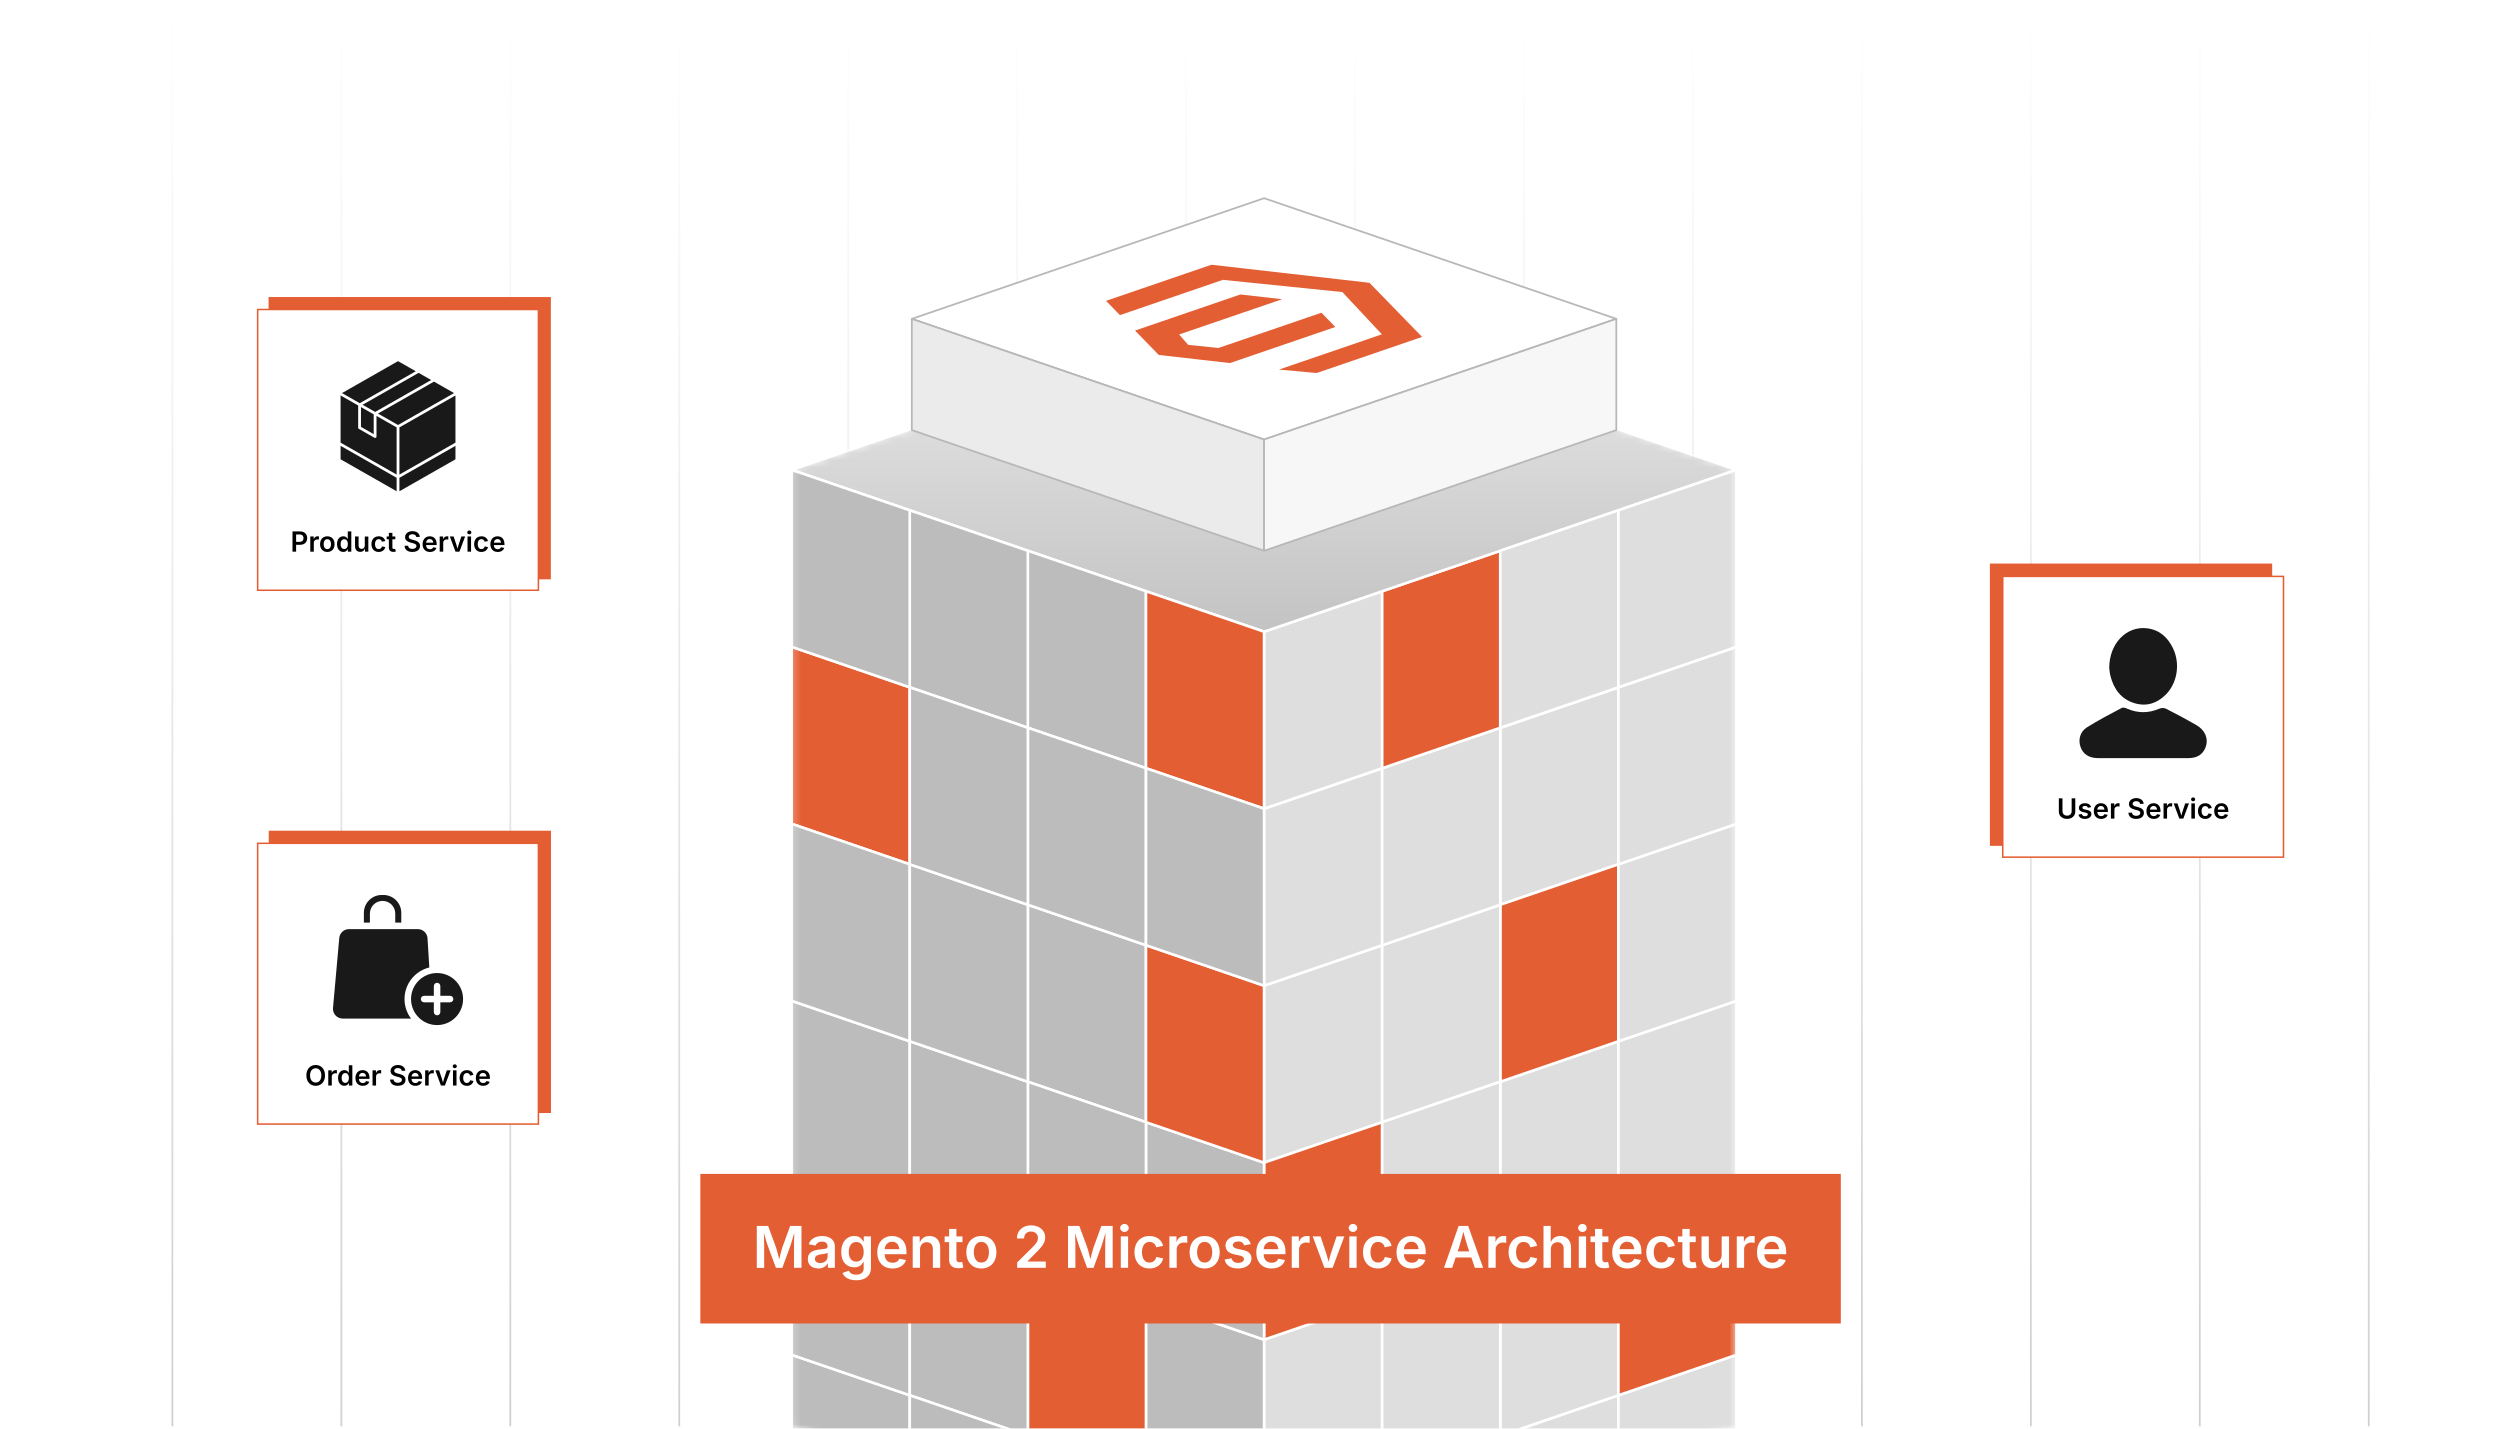
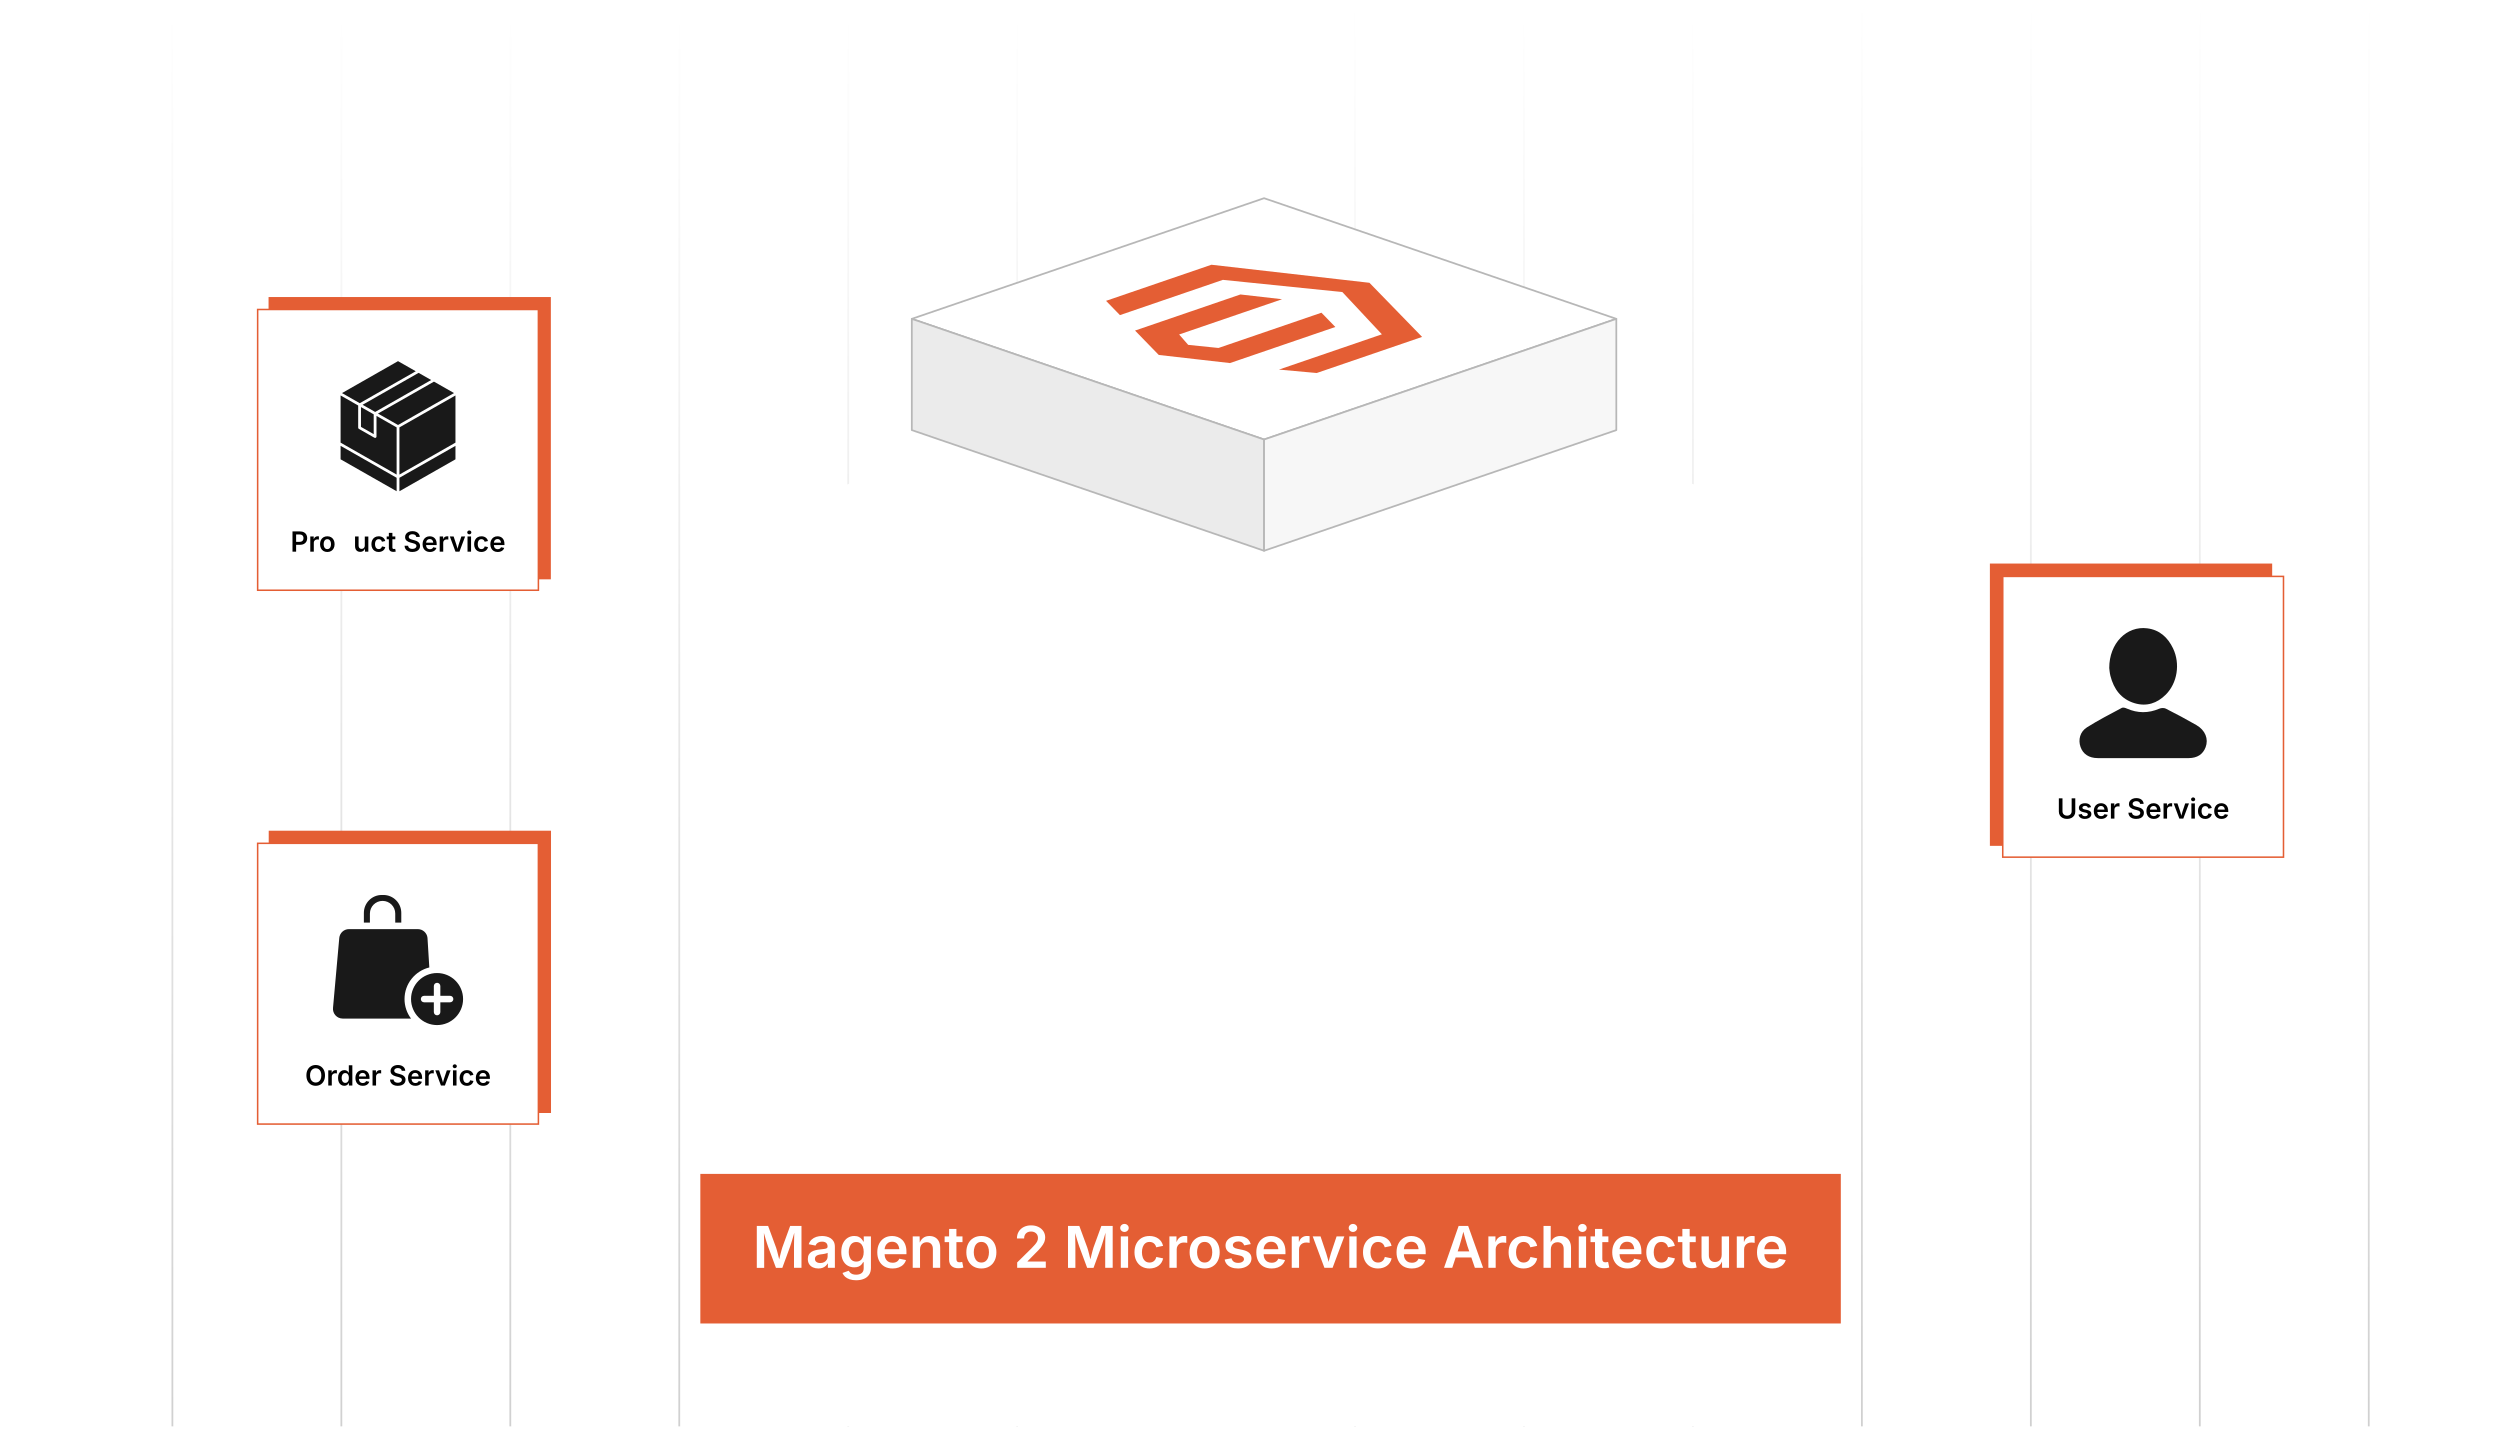
<svg xmlns="http://www.w3.org/2000/svg" xmlns:xlink="http://www.w3.org/1999/xlink" id="Layer_1" viewBox="0 0 350 200">
  <defs>
    <linearGradient id="linear-gradient" x1="331.624" y1="199.691" x2="331.624" y2="1.007" gradientUnits="userSpaceOnUse">
      <stop offset="0" stop-color="#878787" />
      <stop offset="1" stop-color="#fff" />
    </linearGradient>
    <linearGradient id="linear-gradient-2" x1="307.971" x2="307.971" xlink:href="#linear-gradient" />
    <linearGradient id="linear-gradient-3" x1="284.318" x2="284.318" xlink:href="#linear-gradient" />
    <linearGradient id="linear-gradient-4" x1="260.665" x2="260.665" xlink:href="#linear-gradient" />
    <linearGradient id="linear-gradient-5" x1="237.012" x2="237.012" xlink:href="#linear-gradient" />
    <linearGradient id="linear-gradient-6" x1="213.359" x2="213.359" xlink:href="#linear-gradient" />
    <linearGradient id="linear-gradient-7" x1="189.706" x2="189.706" xlink:href="#linear-gradient" />
    <linearGradient id="linear-gradient-8" x1="166.053" x2="166.053" xlink:href="#linear-gradient" />
    <linearGradient id="linear-gradient-9" x1="142.401" x2="142.401" xlink:href="#linear-gradient" />
    <linearGradient id="linear-gradient-10" x1="118.748" x2="118.748" xlink:href="#linear-gradient" />
    <linearGradient id="linear-gradient-11" x1="95.095" x2="95.095" xlink:href="#linear-gradient" />
    <linearGradient id="linear-gradient-12" x1="71.442" x2="71.442" xlink:href="#linear-gradient" />
    <linearGradient id="linear-gradient-13" x1="47.789" x2="47.789" xlink:href="#linear-gradient" />
    <linearGradient id="linear-gradient-14" x1="24.136" x2="24.136" xlink:href="#linear-gradient" />
    <clipPath id="clippath">
      <rect x="6.064" y="1.007" width="337.871" height="198.684" fill="none" stroke-width="0" />
    </clipPath>
    <linearGradient id="linear-gradient-15" x1="176.969" y1="222.349" x2="176.969" y2="43.121" gradientUnits="userSpaceOnUse">
      <stop offset=".151" stop-color="#000" />
      <stop offset="1" stop-color="#fff" />
    </linearGradient>
    <mask id="mask" x="110.647" y="42.937" width="132.645" height="318.255" maskUnits="userSpaceOnUse">
-       <polygon points="176.969 43.121 110.83 65.779 110.83 199.691 176.969 222.349 243.109 199.691 243.109 65.779 176.969 43.121" fill="url(#linear-gradient-15)" stroke-width="0" />
-     </mask>
+       </mask>
    <linearGradient id="linear-gradient-16" x1="176.969" y1="88.437" x2="176.969" y2="43.121" gradientUnits="userSpaceOnUse">
      <stop offset="0" stop-color="#c3c3c3" />
      <stop offset="1" stop-color="#ebebeb" />
    </linearGradient>
    <filter id="drop-shadow-1" filterUnits="userSpaceOnUse">
      <feOffset dx="0" dy="2.484" />
      <feGaussianBlur result="blur" stdDeviation="1.987" />
      <feFlood flood-color="#333" flood-opacity=".11" />
      <feComposite in2="blur" operator="in" />
      <feComposite in="SourceGraphic" />
    </filter>
  </defs>
  <g opacity=".39">
    <line x1="331.624" y1="1.007" x2="331.624" y2="199.691" fill="none" stroke="url(#linear-gradient)" stroke-miterlimit="10" stroke-width=".248" />
    <line x1="307.971" y1="1.007" x2="307.971" y2="199.691" fill="none" stroke="url(#linear-gradient-2)" stroke-miterlimit="10" stroke-width=".248" />
    <line x1="284.318" y1="1.007" x2="284.318" y2="199.691" fill="none" stroke="url(#linear-gradient-3)" stroke-miterlimit="10" stroke-width=".248" />
    <line x1="260.665" y1="1.007" x2="260.665" y2="199.691" fill="none" stroke="url(#linear-gradient-4)" stroke-miterlimit="10" stroke-width=".248" />
    <line x1="237.012" y1="1.007" x2="237.012" y2="199.691" fill="none" stroke="url(#linear-gradient-5)" stroke-miterlimit="10" stroke-width=".248" />
    <line x1="213.359" y1="1.007" x2="213.359" y2="199.691" fill="none" stroke="url(#linear-gradient-6)" stroke-miterlimit="10" stroke-width=".248" />
    <line x1="189.706" y1="1.007" x2="189.706" y2="199.691" fill="none" stroke="url(#linear-gradient-7)" stroke-miterlimit="10" stroke-width=".248" />
-     <line x1="166.053" y1="1.007" x2="166.053" y2="199.691" fill="none" stroke="url(#linear-gradient-8)" stroke-miterlimit="10" stroke-width=".248" />
    <line x1="142.401" y1="1.007" x2="142.401" y2="199.691" fill="none" stroke="url(#linear-gradient-9)" stroke-miterlimit="10" stroke-width=".248" />
    <line x1="118.748" y1="1.007" x2="118.748" y2="199.691" fill="none" stroke="url(#linear-gradient-10)" stroke-miterlimit="10" stroke-width=".248" />
    <line x1="95.095" y1="1.007" x2="95.095" y2="199.691" fill="none" stroke="url(#linear-gradient-11)" stroke-miterlimit="10" stroke-width=".248" />
    <line x1="71.442" y1="1.007" x2="71.442" y2="199.691" fill="none" stroke="url(#linear-gradient-12)" stroke-miterlimit="10" stroke-width=".248" />
    <line x1="47.789" y1="1.007" x2="47.789" y2="199.691" fill="none" stroke="url(#linear-gradient-13)" stroke-miterlimit="10" stroke-width=".248" />
    <line x1="24.136" y1="1.007" x2="24.136" y2="199.691" fill="none" stroke="url(#linear-gradient-14)" stroke-miterlimit="10" stroke-width=".248" />
  </g>
  <g clip-path="url(#clippath)">
    <path d="M177.88,47.517l-66.139,22.658v272.572l33.07,11.329,33.07,11.329,33.07-11.329,33.07-11.329V70.175l-66.139-22.658Z" fill="#fff" stroke-width="0" />
  </g>
  <g mask="url(#mask)">
    <polygon points="210.039 176.225 226.574 170.56 226.574 145.781 210.039 151.446 210.039 176.225" fill="#dedede" stroke="#fff" stroke-linecap="round" stroke-linejoin="round" stroke-width=".367" />
    <polygon points="226.574 121.002 226.574 96.223 210.039 101.887 210.039 126.666 226.574 121.002" fill="#dedede" stroke="#fff" stroke-linecap="round" stroke-linejoin="round" stroke-width=".367" />
    <polygon points="210.039 225.783 226.574 220.119 226.574 195.34 210.039 201.004 210.039 225.783" fill="#dedede" stroke="#fff" stroke-linecap="round" stroke-linejoin="round" stroke-width=".367" />
    <polygon points="210.039 151.446 226.574 145.781 226.574 121.002 210.039 126.666 210.039 151.446" fill="#e45e34" stroke="#fff" stroke-linecap="round" stroke-linejoin="round" stroke-width=".367" />
    <polygon points="193.504 157.11 193.504 132.331 176.969 137.996 176.969 162.775 193.504 157.11" fill="#dedede" stroke="#fff" stroke-linecap="round" stroke-linejoin="round" stroke-width=".367" />
    <polygon points="210.039 201.004 226.574 195.34 226.574 170.56 210.039 176.225 210.039 201.004" fill="#dedede" stroke="#fff" stroke-linecap="round" stroke-linejoin="round" stroke-width=".367" />
    <polygon points="210.039 151.446 210.039 126.666 193.504 132.331 193.504 157.11 210.039 151.446" fill="#dedede" stroke="#fff" stroke-linecap="round" stroke-linejoin="round" stroke-width=".367" />
    <polygon points="176.969 212.333 193.504 206.669 193.504 181.889 176.969 187.554 176.969 212.333" fill="#dedede" stroke="#fff" stroke-linecap="round" stroke-linejoin="round" stroke-width=".367" />
    <polygon points="176.969 113.216 176.969 137.996 193.504 132.331 193.504 107.552 176.969 113.216 176.969 113.216" fill="#dedede" stroke="#fff" stroke-linecap="round" stroke-linejoin="round" stroke-width=".367" />
    <polygon points="193.504 181.889 193.504 157.11 176.969 162.775 176.969 187.554 193.504 181.889" fill="#e45e34" stroke="#fff" stroke-linecap="round" stroke-linejoin="round" stroke-width=".367" />
    <polygon points="193.504 206.669 210.039 201.004 210.039 176.225 193.504 181.889 193.504 206.669" fill="#dedede" stroke="#fff" stroke-linecap="round" stroke-linejoin="round" stroke-width=".367" />
    <polygon points="193.504 181.889 210.039 176.225 210.039 151.446 193.504 157.11 193.504 181.889" fill="#dedede" stroke="#fff" stroke-linecap="round" stroke-linejoin="round" stroke-width=".367" />
    <polygon points="210.039 126.666 210.039 101.887 193.504 107.552 193.504 132.331 210.039 126.666" fill="#dedede" stroke="#fff" stroke-linecap="round" stroke-linejoin="round" stroke-width=".367" />
    <polygon points="226.574 220.119 243.109 214.454 243.109 189.675 226.574 195.34 226.574 220.119" fill="#dedede" stroke="#fff" stroke-linecap="round" stroke-linejoin="round" stroke-width=".367" />
    <polygon points="226.574 170.56 243.109 164.896 243.109 140.117 226.574 145.781 226.574 170.56" fill="#dedede" stroke="#fff" stroke-linecap="round" stroke-linejoin="round" stroke-width=".367" />
    <polygon points="226.574 145.781 243.109 140.117 243.109 115.337 226.574 121.002 226.574 145.781" fill="#dedede" stroke="#fff" stroke-linecap="round" stroke-linejoin="round" stroke-width=".367" />
    <polygon points="226.574 195.34 243.109 189.675 243.109 164.896 226.574 170.56 226.574 195.34" fill="#e45e34" stroke="#fff" stroke-linecap="round" stroke-linejoin="round" stroke-width=".367" />
    <polygon points="176.969 113.216 193.504 107.552 193.504 82.773 176.969 88.437 176.969 113.216" fill="#dedede" stroke="#fff" stroke-linecap="round" stroke-linejoin="round" stroke-width=".367" />
    <polygon points="193.504 82.773 193.504 107.552 210.039 101.887 210.039 77.108 193.504 82.773" fill="#e45e34" stroke="#fff" stroke-linecap="round" stroke-linejoin="round" stroke-width=".367" />
    <polygon points="210.039 77.108 210.039 101.887 226.574 96.223 226.574 71.443 226.574 96.223 243.109 90.558 243.109 65.779 210.039 77.108" fill="#dedede" stroke="#fff" stroke-linecap="round" stroke-linejoin="round" stroke-width=".367" />
    <polygon points="226.574 121.002 243.109 115.337 243.109 90.558 226.574 96.223 226.574 121.002" fill="#dedede" stroke="#fff" stroke-linecap="round" stroke-linejoin="round" stroke-width=".367" />
    <polygon points="193.504 82.773 193.504 82.772 193.504 82.773 243.109 65.779 176.969 43.121 110.83 65.779 176.969 88.437 193.504 82.773" fill="url(#linear-gradient-16)" stroke="#fff" stroke-linecap="round" stroke-linejoin="round" stroke-width=".367" />
    <polygon points="160.435 132.331 143.9 126.666 143.9 151.446 160.435 157.11 160.435 132.331" fill="#bcbcbc" stroke="#fff" stroke-linecap="round" stroke-linejoin="round" stroke-width=".367" />
    <polygon points="176.969 187.554 160.435 181.889 160.435 206.669 176.969 212.333 176.969 187.554" fill="#bcbcbc" stroke="#fff" stroke-linecap="round" stroke-linejoin="round" stroke-width=".367" />
    <polygon points="176.969 187.554 176.969 162.775 160.435 157.11 160.435 181.889 176.969 187.554" fill="#bcbcbc" stroke="#fff" stroke-linecap="round" stroke-linejoin="round" stroke-width=".367" />
    <polygon points="160.435 181.889 143.9 176.225 143.9 201.004 160.435 206.669 160.435 181.889" fill="#e45e34" stroke="#fff" stroke-linecap="round" stroke-linejoin="round" stroke-width=".367" />
    <polygon points="160.435 157.11 143.9 151.446 143.9 176.225 160.435 181.889 160.435 157.11" fill="#bcbcbc" stroke="#fff" stroke-linecap="round" stroke-linejoin="round" stroke-width=".367" />
    <polygon points="127.365 195.34 110.83 189.675 110.83 214.454 127.365 220.119 127.365 195.34" fill="#bcbcbc" stroke="#fff" stroke-linecap="round" stroke-linejoin="round" stroke-width=".367" />
-     <polygon points="127.365 145.781 110.83 140.117 110.83 164.896 127.365 170.56 127.365 145.781" fill="#bcbcbc" stroke="#fff" stroke-linecap="round" stroke-linejoin="round" stroke-width=".367" />
    <polygon points="127.365 170.56 110.83 164.896 110.83 189.675 127.365 195.34 127.365 170.56" fill="#bcbcbc" stroke="#fff" stroke-linecap="round" stroke-linejoin="round" stroke-width=".367" />
    <polygon points="127.365 96.223 110.83 90.558 110.83 115.337 127.365 121.002 127.365 96.223" fill="#e45e34" stroke="#fff" stroke-linecap="round" stroke-linejoin="round" stroke-width=".367" />
    <polygon points="127.365 121.002 110.83 115.337 110.83 140.117 127.365 145.781 127.365 121.002" fill="#bcbcbc" stroke="#fff" stroke-linecap="round" stroke-linejoin="round" stroke-width=".367" />
    <polygon points="110.83 65.779 110.83 90.558 127.365 96.223 127.365 71.443 127.365 96.223 143.9 101.887 143.9 77.108 143.9 101.887 160.435 107.552 160.435 82.773 110.83 65.779" fill="#bcbcbc" stroke="#fff" stroke-linecap="round" stroke-linejoin="round" stroke-width=".367" />
    <polygon points="160.435 82.773 160.435 107.552 176.969 113.216 176.969 113.216 176.969 88.437 160.435 82.773" fill="#e45e34" stroke="#fff" stroke-linecap="round" stroke-linejoin="round" stroke-width=".367" />
    <polygon points="143.9 151.446 127.365 145.781 127.365 170.56 143.9 176.225 143.9 151.446" fill="#bcbcbc" stroke="#fff" stroke-linecap="round" stroke-linejoin="round" stroke-width=".367" />
    <polygon points="160.435 132.331 160.435 107.552 143.9 101.887 143.9 126.666 160.435 132.331" fill="#bcbcbc" stroke="#fff" stroke-linecap="round" stroke-linejoin="round" stroke-width=".367" />
    <polygon points="143.9 126.666 127.365 121.002 127.365 145.781 143.9 151.446 143.9 126.666" fill="#bcbcbc" stroke="#fff" stroke-linecap="round" stroke-linejoin="round" stroke-width=".367" />
    <polygon points="143.9 101.887 127.365 96.223 127.365 121.002 143.9 126.666 143.9 101.887" fill="#bcbcbc" stroke="#fff" stroke-linecap="round" stroke-linejoin="round" stroke-width=".367" />
    <polygon points="160.435 157.11 176.969 162.775 176.969 137.996 160.435 132.331 160.435 157.11" fill="#e45e34" stroke="#fff" stroke-linecap="round" stroke-linejoin="round" stroke-width=".367" />
    <polygon points="176.969 137.996 176.969 113.216 160.435 107.552 160.435 132.331 176.969 137.996" fill="#bcbcbc" stroke="#fff" stroke-linecap="round" stroke-linejoin="round" stroke-width=".367" />
    <polygon points="143.9 176.225 127.365 170.56 127.365 195.34 143.9 201.004 143.9 176.225" fill="#bcbcbc" stroke="#fff" stroke-linecap="round" stroke-linejoin="round" stroke-width=".367" />
    <polygon points="143.9 201.004 127.365 195.34 127.365 220.119 143.9 225.783 143.9 201.004" fill="#bcbcbc" stroke="#fff" stroke-linecap="round" stroke-linejoin="round" stroke-width=".367" />
    <polygon points="210.039 77.108 210.039 101.887 226.574 96.223 226.574 71.443 210.039 77.108" fill="#dedede" stroke="#fff" stroke-linecap="round" stroke-linejoin="round" stroke-width=".367" />
    <polygon points="243.109 65.779 226.574 71.443 226.574 96.223 243.109 90.558 243.109 65.779" fill="#dedede" stroke="#fff" stroke-linecap="round" stroke-linejoin="round" stroke-width=".367" />
  </g>
  <polygon points="226.284 44.64 203.555 52.428 189.295 57.308 176.969 61.533 150.384 52.428 127.654 44.64 176.969 27.748 226.284 44.64" fill="#fff" stroke="#b7b7b7" stroke-linecap="round" stroke-linejoin="round" stroke-width=".248" />
  <polygon points="176.969 61.533 176.969 77.108 127.654 60.215 127.654 44.64 150.384 52.428 176.969 61.533" fill="#ebebeb" stroke="#b7b7b7" stroke-linecap="round" stroke-linejoin="round" stroke-width=".248" />
  <polygon points="226.284 44.64 226.284 60.215 189.295 72.883 176.969 77.108 176.969 61.533 189.295 57.308 203.555 52.428 226.284 44.64" fill="#f7f7f7" stroke="#b7b7b7" stroke-linecap="round" stroke-linejoin="round" stroke-width=".248" />
  <g id="LOGO">
    <polygon points="199.092 47.168 184.341 52.221 179.05 51.742 193.463 46.805 187.931 40.888 171.203 39.179 156.79 44.116 154.846 42.117 169.598 37.064 191.721 39.59 199.092 47.168" fill="#e45e34" stroke-width="0" />
    <polygon points="186.946 45.777 172.194 50.83 168.159 50.37 162.226 49.693 160.247 47.659 158.906 46.278 173.657 41.225 179.492 41.891 165.079 46.828 166.346 48.282 170.589 48.715 185.002 43.778 186.946 45.777" fill="#e45e34" stroke-width="0" />
  </g>
  <g filter="url(#drop-shadow-1)">
    <rect x="98.047" y="161.861" width="159.667" height="20.942" fill="#e45e34" stroke-width="0" />
    <path d="M105.952,175.012v-5.865h1.583l1.114,3.027c.039.112.083.258.132.435.048.177.098.368.149.573.051.204.1.404.146.6.046.196.085.368.116.518h-.212c.031-.146.07-.316.116-.51.046-.192.094-.392.146-.598s.101-.398.149-.577c.049-.179.091-.325.128-.44l1.103-3.027h1.586v5.865h-1.047v-2.96c0-.126.001-.278.004-.457.003-.179.007-.37.012-.574.005-.205.01-.412.016-.62.005-.209.008-.408.008-.597h.075c-.052.207-.109.419-.171.636-.062.217-.123.427-.183.63-.061.203-.118.391-.171.561-.054.171-.101.312-.14.422l-1.083,2.96h-.894l-1.098-2.96c-.039-.11-.086-.249-.14-.416-.054-.166-.111-.351-.173-.553-.062-.202-.123-.412-.185-.632-.062-.219-.123-.435-.183-.647h.087c.002.176.006.367.012.573s.01.412.014.619c.004.208.008.402.012.585.004.183.006.339.006.471v2.96h-1.032Z" fill="#fff" stroke-width="0" />
    <path d="M114.569,175.103c-.278,0-.529-.051-.752-.151-.223-.102-.399-.25-.527-.447-.129-.197-.193-.439-.193-.729,0-.249.046-.455.14-.618.093-.162.219-.292.378-.39.159-.097.338-.17.537-.22.2-.05.407-.086.622-.106.254-.029.462-.054.622-.075.16-.021.277-.055.352-.103.075-.047.112-.12.112-.22v-.021c0-.144-.029-.267-.086-.367-.058-.102-.144-.179-.258-.232s-.255-.081-.423-.081c-.17,0-.318.026-.443.079s-.226.12-.305.204c-.079.084-.136.175-.173.271l-.949-.192c.086-.26.22-.475.401-.644s.397-.296.647-.38.523-.126.817-.126c.208,0,.417.024.628.072.211.049.405.131.581.246.176.116.317.271.425.465.107.194.161.438.161.732v2.94h-.98v-.606h-.04c-.065.124-.155.238-.27.345s-.256.191-.425.256c-.169.064-.369.097-.6.097ZM114.833,174.343c.212,0,.396-.042.549-.126.153-.084.273-.195.358-.333.085-.138.128-.288.128-.45v-.521c-.034.026-.091.052-.171.075s-.169.045-.268.063c-.098.018-.195.034-.291.047s-.177.023-.242.031c-.152.021-.29.056-.413.103-.124.047-.22.113-.29.199-.07.085-.104.195-.104.332,0,.126.032.231.097.317.064.085.152.15.264.194.111.045.239.067.384.067Z" fill="#fff" stroke-width="0" />
    <path d="M119.868,176.752c-.352,0-.658-.045-.919-.134-.261-.09-.475-.211-.642-.364-.167-.153-.287-.327-.36-.521l.866-.312c.047.081.112.166.195.252.083.087.193.158.331.215s.313.085.525.085c.318,0,.572-.074.764-.223.192-.148.288-.38.288-.695v-.83h-.086c-.05.104-.124.213-.221.324-.097.112-.228.206-.392.282s-.374.113-.628.113c-.336,0-.641-.079-.915-.237-.274-.159-.492-.397-.654-.715-.161-.317-.242-.715-.242-1.192,0-.483.081-.892.244-1.225.163-.333.381-.587.656-.76.274-.173.581-.26.919-.26.26,0,.474.043.642.13s.302.19.402.312c.1.122.176.236.228.341h.055v-.729h1.004v4.413c0,.391-.089.715-.268.971-.179.256-.423.446-.732.57-.31.125-.663.188-1.059.188ZM119.876,174.138c.223,0,.412-.053.566-.159.155-.106.273-.261.354-.463s.122-.443.122-.724c0-.278-.04-.522-.12-.73-.08-.209-.197-.371-.352-.488-.155-.117-.345-.175-.571-.175-.231,0-.425.061-.581.183-.156.122-.273.287-.352.496s-.118.446-.118.715c0,.27.04.506.12.708s.198.359.354.471c.156.111.349.167.577.167Z" fill="#fff" stroke-width="0" />
    <path d="M124.958,175.103c-.443,0-.825-.094-1.144-.279-.319-.187-.564-.449-.736-.788-.172-.338-.258-.737-.258-1.196,0-.454.084-.852.254-1.192.169-.342.409-.608.72-.802.311-.192.676-.289,1.096-.289.268,0,.523.043.766.13s.458.221.646.401c.188.182.335.411.441.691.106.279.16.611.16.997v.323h-3.598v-.697h3.09l-.48.205c0-.246-.038-.464-.114-.651s-.189-.334-.34-.439c-.151-.104-.339-.157-.565-.157s-.417.054-.575.16c-.157.105-.277.247-.36.425-.083.177-.124.374-.124.593v.479c0,.278.047.514.142.705.094.191.227.336.397.433.17.098.369.146.594.146.15,0,.286-.021.408-.064s.228-.107.317-.193c.089-.085.156-.189.201-.312l.941.192c-.071.236-.192.443-.362.62-.17.178-.384.315-.64.414-.256.098-.548.147-.876.147Z" fill="#fff" stroke-width="0" />
    <path d="M128.804,172.434v2.578h-1.023v-4.401h.968l.016,1.087h-.083c.123-.381.304-.666.543-.856s.538-.285.897-.285c.302,0,.566.064.792.192.226.129.401.316.525.563s.187.547.187.901v2.799h-1.023v-2.642c0-.294-.076-.524-.229-.692-.152-.168-.362-.252-.63-.252-.181,0-.342.039-.484.118-.142.078-.253.193-.334.344-.082.151-.122.333-.122.546Z" fill="#fff" stroke-width="0" />
    <path d="M134.748,170.61v.804h-2.5v-.804h2.5ZM132.874,169.563h1.023v4.208c0,.16.034.277.103.353s.18.112.334.112c.047,0,.109-.006.187-.018.077-.012.14-.023.187-.034l.162.792c-.113.034-.229.058-.347.072s-.231.021-.338.021c-.423,0-.747-.104-.973-.314-.226-.21-.338-.509-.338-.897v-4.295Z" fill="#fff" stroke-width="0" />
    <path d="M137.389,175.103c-.428,0-.799-.096-1.114-.286-.315-.189-.558-.455-.73-.795-.172-.34-.258-.735-.258-1.187,0-.457.085-.856.258-1.199.172-.342.415-.607.73-.797.315-.188.686-.283,1.114-.283.43,0,.803.095,1.118.283.315.189.559.455.73.797.172.343.258.742.258,1.199,0,.451-.086.847-.258,1.187s-.416.605-.73.795c-.315.19-.688.286-1.118.286ZM137.389,174.271c.239,0,.438-.064.596-.192.159-.129.277-.302.354-.52.077-.218.116-.461.116-.729,0-.271-.039-.515-.116-.732-.078-.218-.196-.391-.354-.52s-.357-.193-.596-.193c-.239,0-.437.064-.593.193s-.273.301-.35.518c-.078.217-.116.461-.116.734,0,.268.039.511.116.729.077.218.194.391.35.52.156.128.354.192.593.192Z" fill="#fff" stroke-width="0" />
    <path d="M142.404,175.012v-.756l2.035-2.004c.192-.196.353-.371.482-.523s.229-.3.295-.442c.067-.144.1-.299.1-.467,0-.184-.042-.343-.128-.477s-.201-.236-.346-.309c-.146-.072-.312-.108-.498-.108-.197,0-.368.039-.514.118-.146.079-.258.19-.337.337-.079.146-.118.319-.118.521h-1.004c0-.37.084-.693.254-.969.169-.275.403-.488.701-.64s.641-.227,1.029-.227c.391,0,.735.073,1.031.221.297.146.528.349.693.604.166.256.248.548.248.876,0,.218-.041.43-.122.638-.081.207-.227.441-.437.702-.21.262-.506.575-.89.943l-1.02,1.039v.043h2.555v.878h-4.011Z" fill="#fff" stroke-width="0" />
    <path d="M149.521,175.012v-5.865h1.583l1.114,3.027c.039.112.083.258.132.435.048.177.098.368.149.573.051.204.1.404.146.6.046.196.085.368.116.518h-.212c.031-.146.07-.316.116-.51.046-.192.094-.392.146-.598s.101-.398.149-.577c.049-.179.091-.325.128-.44l1.103-3.027h1.586v5.865h-1.047v-2.96c0-.126.001-.278.004-.457.003-.179.007-.37.012-.574.005-.205.01-.412.016-.62.005-.209.008-.408.008-.597h.075c-.052.207-.109.419-.171.636-.062.217-.123.427-.183.63-.061.203-.118.391-.171.561-.054.171-.101.312-.14.422l-1.083,2.96h-.894l-1.098-2.96c-.039-.11-.086-.249-.14-.416-.054-.166-.111-.351-.173-.553-.062-.202-.123-.412-.185-.632-.062-.219-.123-.435-.183-.647h.087c.002.176.006.367.012.573s.01.412.014.619c.004.208.008.402.012.585.004.183.006.339.006.471v2.96h-1.032Z" fill="#fff" stroke-width="0" />
    <path d="M157.422,169.988c-.163,0-.303-.055-.419-.165s-.175-.241-.175-.394c0-.157.059-.291.175-.399.117-.109.256-.163.419-.163.165,0,.306.054.423.163.117.108.175.241.175.396,0,.155-.059.287-.175.397s-.258.165-.423.165ZM156.911,175.012v-4.401h1.023v4.401h-1.023Z" fill="#fff" stroke-width="0" />
    <path d="M160.93,175.103c-.428,0-.799-.096-1.114-.286-.315-.189-.558-.455-.73-.795-.172-.34-.258-.735-.258-1.187,0-.457.085-.856.258-1.199.172-.342.415-.607.73-.797.315-.188.686-.283,1.114-.283.244,0,.471.031.681.095.21.062.398.154.563.273.166.119.304.265.416.435.111.171.191.363.238.579l-.957.2c-.029-.112-.07-.216-.124-.309-.054-.093-.12-.173-.199-.238-.079-.065-.169-.116-.271-.151s-.215-.054-.338-.054c-.239,0-.437.064-.595.191-.157.127-.275.299-.354.516s-.118.463-.118.738c0,.271.04.515.118.732s.197.39.354.518c.158.127.356.19.595.19.126,0,.241-.019.344-.055.104-.037.195-.09.275-.157.08-.068.148-.151.203-.248.055-.098.096-.205.122-.323l.957.201c-.047.22-.127.417-.238.59-.112.174-.25.321-.417.443-.167.122-.355.216-.567.281-.211.065-.44.099-.687.099Z" fill="#fff" stroke-width="0" />
    <path d="M163.717,175.012v-4.401h.992v.736h.047c.079-.254.216-.45.413-.588.197-.139.421-.207.673-.207.058,0,.122.003.193.008s.131.012.181.02v.941c-.042-.014-.11-.025-.205-.036-.095-.01-.188-.016-.28-.016-.189,0-.359.041-.51.122s-.269.193-.354.337c-.085.143-.128.308-.128.494v2.59h-1.023Z" fill="#fff" stroke-width="0" />
    <path d="M168.649,175.103c-.428,0-.799-.096-1.114-.286-.315-.189-.558-.455-.73-.795-.172-.34-.258-.735-.258-1.187,0-.457.085-.856.258-1.199.172-.342.415-.607.73-.797.315-.188.686-.283,1.114-.283.43,0,.803.095,1.118.283.315.189.559.455.73.797.172.343.258.742.258,1.199,0,.451-.086.847-.258,1.187s-.416.605-.73.795c-.315.19-.688.286-1.118.286ZM168.649,174.271c.239,0,.438-.064.596-.192.159-.129.277-.302.354-.52.077-.218.116-.461.116-.729,0-.271-.039-.515-.116-.732-.078-.218-.196-.391-.354-.52s-.357-.193-.596-.193c-.239,0-.437.064-.593.193s-.273.301-.35.518c-.078.217-.116.461-.116.734,0,.268.039.511.116.729.077.218.194.391.35.52.156.128.354.192.593.192Z" fill="#fff" stroke-width="0" />
    <path d="M173.314,175.103c-.339,0-.638-.049-.897-.146-.26-.098-.473-.239-.64-.426-.167-.187-.275-.412-.325-.677l.957-.182c.06.219.167.38.321.486.153.106.354.16.604.16.252,0,.452-.051.601-.152.148-.101.222-.226.222-.376,0-.126-.048-.229-.146-.312s-.247-.146-.449-.191l-.752-.161c-.415-.089-.725-.236-.929-.44-.205-.205-.307-.469-.307-.792,0-.272.075-.509.225-.708s.357-.354.624-.465c.266-.11.575-.165.927-.165.333,0,.62.047.86.142s.434.227.583.396.251.368.309.597l-.913.181c-.05-.154-.141-.285-.272-.392s-.316-.159-.555-.159c-.218,0-.4.048-.545.144s-.219.219-.219.368c0,.129.049.235.146.318.097.085.257.15.48.197l.748.157c.417.09.727.232.929.43.202.196.303.45.303.76,0,.277-.081.522-.24.733-.16.212-.383.377-.667.496-.285.12-.612.18-.982.18Z" fill="#fff" stroke-width="0" />
    <path d="M178.022,175.103c-.445,0-.825-.094-1.145-.279-.318-.187-.563-.449-.735-.788-.173-.338-.258-.737-.258-1.196,0-.454.084-.852.254-1.192.169-.342.409-.608.72-.802.312-.192.676-.289,1.096-.289.268,0,.523.043.766.13.244.087.459.221.646.401.188.182.334.411.441.691.105.279.158.611.158.997v.323h-3.598v-.697h3.09l-.48.205c0-.246-.037-.464-.113-.651s-.189-.334-.34-.439c-.152-.104-.34-.157-.566-.157-.225,0-.416.054-.574.16-.157.105-.277.247-.36.425-.082.177-.123.374-.123.593v.479c0,.278.047.514.142.705.094.191.227.336.396.433.172.098.369.146.596.146.148,0,.285-.021.406-.064.123-.043.229-.107.316-.193.09-.085.156-.189.201-.312l.941.192c-.07.236-.191.443-.361.62-.172.178-.385.315-.641.414-.256.098-.549.147-.875.147Z" fill="#fff" stroke-width="0" />
    <path d="M180.844,175.012v-4.401h.992v.736h.047c.079-.254.217-.45.414-.588.196-.139.421-.207.673-.207.058,0,.122.003.193.008.07.005.131.012.181.02v.941c-.042-.014-.11-.025-.205-.036-.094-.01-.188-.016-.279-.016-.188,0-.358.041-.51.122-.15.081-.269.193-.354.337-.085.143-.128.308-.128.494v2.59h-1.023Z" fill="#fff" stroke-width="0" />
    <path d="M185.418,175.012l-1.638-4.401h1.095l.803,2.394c.095.281.176.563.244.847s.138.57.209.862h-.256c.073-.292.144-.579.21-.862.067-.283.146-.565.238-.847l.8-2.394h1.086l-1.646,4.401h-1.146Z" fill="#fff" stroke-width="0" />
    <path d="M189.414,169.988c-.162,0-.302-.055-.419-.165s-.175-.241-.175-.394c0-.157.058-.291.175-.399.117-.109.257-.163.419-.163.166,0,.307.054.424.163.116.108.175.241.175.396,0,.155-.059.287-.175.397-.117.11-.258.165-.424.165ZM188.902,175.012v-4.401h1.023v4.401h-1.023Z" fill="#fff" stroke-width="0" />
    <path d="M192.921,175.103c-.428,0-.799-.096-1.113-.286-.315-.189-.559-.455-.73-.795s-.258-.735-.258-1.187c0-.457.086-.856.258-1.199.172-.342.415-.607.73-.797.314-.188.686-.283,1.113-.283.244,0,.472.031.682.095.21.062.397.154.562.273s.304.265.415.435c.112.171.191.363.238.579l-.956.2c-.029-.112-.07-.216-.124-.309s-.12-.173-.199-.238c-.078-.065-.169-.116-.271-.151s-.215-.054-.339-.054c-.238,0-.437.064-.594.191-.158.127-.275.299-.354.516s-.118.463-.118.738c0,.271.039.515.118.732s.196.39.354.518c.157.127.355.19.594.19.126,0,.241-.019.345-.055.104-.037.195-.09.275-.157.08-.068.147-.151.203-.248.055-.098.096-.205.122-.323l.956.201c-.047.22-.126.417-.238.59-.111.174-.25.321-.417.443s-.355.216-.566.281c-.212.065-.44.099-.688.099Z" fill="#fff" stroke-width="0" />
    <path d="M197.653,175.103c-.444,0-.825-.094-1.144-.279-.319-.187-.564-.449-.736-.788-.172-.338-.258-.737-.258-1.196,0-.454.084-.852.254-1.192.169-.342.409-.608.72-.802.312-.192.677-.289,1.097-.289.268,0,.522.043.766.13s.458.221.646.401c.188.182.335.411.441.691.105.279.159.611.159.997v.323h-3.598v-.697h3.09l-.48.205c0-.246-.038-.464-.114-.651s-.189-.334-.34-.439c-.151-.104-.34-.157-.565-.157s-.417.054-.574.16c-.158.105-.278.247-.36.425-.083.177-.124.374-.124.593v.479c0,.278.047.514.142.705s.227.336.397.433c.171.098.369.146.595.146.149,0,.285-.021.407-.064s.228-.107.316-.193c.09-.085.156-.189.201-.312l.94.192c-.07.236-.191.443-.361.62-.171.178-.385.315-.641.414-.256.098-.548.147-.875.147Z" fill="#fff" stroke-width="0" />
    <path d="M202.161,175.012l2.047-5.865h1.334l2.095,5.865h-1.153l-1.044-3.047c-.102-.314-.208-.671-.318-1.068-.11-.398-.232-.85-.366-1.356h.221c-.132.512-.25.968-.356,1.368s-.207.752-.301,1.057l-1.008,3.047h-1.149ZM203.354,173.56v-.847h3.09v.847h-3.09Z" fill="#fff" stroke-width="0" />
    <path d="M208.372,175.012v-4.401h.992v.736h.047c.079-.254.217-.45.414-.588.196-.139.421-.207.673-.207.058,0,.122.003.193.008.07.005.131.012.181.02v.941c-.042-.014-.11-.025-.205-.036-.094-.01-.188-.016-.279-.016-.188,0-.358.041-.51.122-.15.081-.269.193-.354.337-.085.143-.128.308-.128.494v2.59h-1.023Z" fill="#fff" stroke-width="0" />
    <path d="M213.305,175.103c-.428,0-.799-.096-1.113-.286-.315-.189-.559-.455-.73-.795s-.258-.735-.258-1.187c0-.457.086-.856.258-1.199.172-.342.415-.607.73-.797.314-.188.686-.283,1.113-.283.244,0,.472.031.682.095.21.062.397.154.562.273s.304.265.415.435c.112.171.191.363.238.579l-.956.2c-.029-.112-.07-.216-.124-.309s-.12-.173-.199-.238c-.078-.065-.169-.116-.271-.151s-.215-.054-.339-.054c-.238,0-.437.064-.594.191-.158.127-.275.299-.354.516s-.118.463-.118.738c0,.271.039.515.118.732s.196.39.354.518c.157.127.355.19.594.19.126,0,.241-.019.345-.055.104-.037.195-.09.275-.157.08-.068.147-.151.203-.248.055-.098.096-.205.122-.323l.956.201c-.047.22-.126.417-.238.59-.111.174-.25.321-.417.443s-.355.216-.566.281c-.212.065-.44.099-.688.099Z" fill="#fff" stroke-width="0" />
    <path d="M217.115,172.434v2.578h-1.023v-5.865h1.008v2.551h-.106c.124-.381.305-.666.544-.856.238-.19.538-.285.897-.285.302,0,.565.064.793.192.227.129.402.316.527.563s.188.547.188.901v2.799h-1.028v-2.642c0-.294-.075-.524-.228-.692s-.362-.252-.63-.252c-.182,0-.343.039-.484.118-.142.078-.253.193-.335.344-.081.151-.122.333-.122.546Z" fill="#fff" stroke-width="0" />
    <path d="M221.539,169.988c-.162,0-.302-.055-.419-.165s-.175-.241-.175-.394c0-.157.058-.291.175-.399.117-.109.257-.163.419-.163.166,0,.307.054.424.163.116.108.175.241.175.396,0,.155-.059.287-.175.397-.117.11-.258.165-.424.165ZM221.027,175.012v-4.401h1.023v4.401h-1.023Z" fill="#fff" stroke-width="0" />
    <path d="M225.173,170.61v.804h-2.499v-.804h2.499ZM223.3,169.563h1.023v4.208c0,.16.033.277.102.353s.18.112.335.112c.047,0,.109-.006.188-.018.077-.012.14-.023.187-.034l.161.792c-.112.034-.229.058-.346.072-.118.015-.231.021-.339.021-.423,0-.747-.104-.973-.314s-.338-.509-.338-.897v-4.295Z" fill="#fff" stroke-width="0" />
    <path d="M227.851,175.103c-.444,0-.825-.094-1.144-.279-.319-.187-.564-.449-.736-.788-.172-.338-.258-.737-.258-1.196,0-.454.084-.852.254-1.192.169-.342.409-.608.72-.802.312-.192.677-.289,1.097-.289.268,0,.522.043.766.13s.458.221.646.401c.188.182.335.411.441.691.105.279.159.611.159.997v.323h-3.598v-.697h3.09l-.48.205c0-.246-.038-.464-.114-.651s-.189-.334-.34-.439c-.151-.104-.34-.157-.565-.157s-.417.054-.574.16c-.158.105-.278.247-.36.425-.083.177-.124.374-.124.593v.479c0,.278.047.514.142.705s.227.336.397.433c.171.098.369.146.595.146.149,0,.285-.021.407-.064s.228-.107.316-.193c.09-.085.156-.189.201-.312l.94.192c-.07.236-.191.443-.361.62-.171.178-.385.315-.641.414-.256.098-.548.147-.875.147Z" fill="#fff" stroke-width="0" />
    <path d="M232.581,175.103c-.428,0-.799-.096-1.113-.286-.315-.189-.559-.455-.73-.795s-.258-.735-.258-1.187c0-.457.086-.856.258-1.199.172-.342.415-.607.73-.797.314-.188.686-.283,1.113-.283.244,0,.472.031.682.095.21.062.397.154.562.273s.304.265.415.435c.112.171.191.363.238.579l-.956.2c-.029-.112-.07-.216-.124-.309s-.12-.173-.199-.238c-.078-.065-.169-.116-.271-.151s-.215-.054-.339-.054c-.238,0-.437.064-.594.191-.158.127-.275.299-.354.516s-.118.463-.118.738c0,.271.039.515.118.732s.196.39.354.518c.157.127.355.19.594.19.126,0,.241-.019.345-.055.104-.037.195-.09.275-.157.08-.068.147-.151.203-.248.055-.098.096-.205.122-.323l.956.201c-.047.22-.126.417-.238.59-.111.174-.25.321-.417.443s-.355.216-.566.281c-.212.065-.44.099-.688.099Z" fill="#fff" stroke-width="0" />
    <path d="M237.403,170.61v.804h-2.499v-.804h2.499ZM235.53,169.563h1.023v4.208c0,.16.033.277.102.353s.18.112.335.112c.047,0,.109-.006.188-.018.077-.012.14-.023.187-.034l.161.792c-.112.034-.229.058-.346.072-.118.015-.231.021-.339.021-.423,0-.747-.104-.973-.314s-.338-.509-.338-.897v-4.295Z" fill="#fff" stroke-width="0" />
    <path d="M239.723,175.066c-.302,0-.566-.063-.793-.192-.228-.129-.403-.317-.527-.565-.125-.247-.188-.547-.188-.899v-2.799h1.023v2.642c0,.294.077.525.23.693s.364.252.632.252c.182,0,.343-.04.484-.118.142-.079.253-.194.333-.347.079-.152.119-.333.119-.543v-2.579h1.028v4.401h-.973l-.012-1.087h.078c-.123.384-.306.67-.547.858-.241.189-.538.283-.89.283Z" fill="#fff" stroke-width="0" />
    <path d="M243.15,175.012v-4.401h.992v.736h.047c.079-.254.217-.45.414-.588.196-.139.421-.207.673-.207.058,0,.122.003.193.008.07.005.131.012.181.02v.941c-.042-.014-.11-.025-.205-.036-.094-.01-.188-.016-.279-.016-.188,0-.358.041-.51.122-.15.081-.269.193-.354.337-.085.143-.128.308-.128.494v2.59h-1.023Z" fill="#fff" stroke-width="0" />
    <path d="M248.119,175.103c-.444,0-.825-.094-1.144-.279-.319-.187-.564-.449-.736-.788-.172-.338-.258-.737-.258-1.196,0-.454.084-.852.254-1.192.169-.342.409-.608.72-.802.312-.192.677-.289,1.097-.289.268,0,.522.043.766.13s.458.221.646.401c.188.182.335.411.441.691.105.279.159.611.159.997v.323h-3.598v-.697h3.09l-.48.205c0-.246-.038-.464-.114-.651s-.189-.334-.34-.439c-.151-.104-.34-.157-.565-.157s-.417.054-.574.16c-.158.105-.278.247-.36.425-.083.177-.124.374-.124.593v.479c0,.278.047.514.142.705s.227.336.397.433c.171.098.369.146.595.146.149,0,.285-.021.407-.064s.228-.107.316-.193c.09-.085.156-.189.201-.312l.94.192c-.07.236-.191.443-.361.62-.171.178-.385.315-.641.414-.256.098-.548.147-.875.147Z" fill="#fff" stroke-width="0" />
  </g>
  <rect x="278.692" y="79.005" width="39.305" height="39.305" fill="#e45e34" stroke="#e45e34" stroke-miterlimit="10" stroke-width=".216" />
  <rect x="280.384" y="80.697" width="39.305" height="39.305" fill="#fff" stroke="#e45e34" stroke-miterlimit="10" stroke-width=".216" />
  <path d="M289.387,114.648c-.23,0-.433-.044-.604-.131-.173-.087-.307-.207-.402-.361-.095-.154-.143-.332-.143-.533v-1.852h.509v1.81c0,.118.025.223.078.315s.127.165.223.218.209.079.34.079.244-.026.34-.079.17-.125.223-.218.079-.197.079-.315v-1.81h.508v1.852c0,.201-.048.379-.144.533s-.229.274-.401.361-.373.131-.604.131Z" fill="#000" stroke-width="0" />
  <path d="M291.887,114.65c-.163,0-.309-.023-.434-.07-.126-.047-.229-.115-.31-.206-.08-.09-.133-.199-.157-.327l.463-.087c.029.104.081.184.155.234.074.052.171.077.292.077.122,0,.219-.024.29-.073s.107-.109.107-.182c0-.061-.023-.111-.07-.151s-.119-.07-.217-.092l-.363-.078c-.201-.043-.351-.114-.449-.214-.099-.099-.148-.226-.148-.382,0-.132.036-.246.108-.343s.173-.171.302-.225c.129-.053.278-.08.448-.08.161,0,.3.023.415.068.116.046.21.11.282.191.071.082.121.178.149.288l-.441.088c-.024-.075-.068-.138-.132-.189-.063-.051-.152-.077-.269-.077-.104,0-.192.023-.263.069-.07.047-.106.106-.106.179,0,.062.023.113.071.153.047.041.124.073.231.096l.361.076c.202.043.352.112.449.207.098.096.146.218.146.367,0,.135-.038.253-.116.355-.077.102-.185.182-.322.239s-.296.087-.475.087Z" fill="#000" stroke-width="0" />
  <path d="M294.162,114.65c-.214,0-.398-.045-.553-.136-.153-.09-.272-.217-.355-.38-.083-.164-.125-.356-.125-.579,0-.219.041-.411.123-.576s.198-.294.349-.387c.15-.094.326-.141.529-.141.13,0,.253.021.37.063s.222.106.312.193c.091.088.161.199.213.334.052.136.077.296.077.482v.156h-1.739v-.337h1.494l-.232.099c0-.119-.019-.224-.056-.314-.036-.091-.091-.161-.164-.212s-.164-.076-.273-.076c-.108,0-.201.025-.277.077-.076.051-.135.119-.175.205-.039.086-.06.182-.06.286v.232c0,.135.022.248.068.341s.11.162.192.209.179.07.287.07c.072,0,.139-.01.197-.031.059-.021.11-.052.153-.093s.075-.092.097-.151l.455.093c-.034.114-.093.214-.175.3-.083.086-.186.152-.31.2-.124.047-.265.071-.424.071Z" fill="#000" stroke-width="0" />
  <path d="M295.527,114.606v-2.127h.479v.355h.022c.038-.123.104-.218.2-.284.095-.067.203-.101.325-.101.028,0,.059.002.094.004.034.003.062.006.087.01v.455c-.021-.007-.053-.013-.099-.018s-.091-.008-.135-.008c-.092,0-.174.021-.247.06s-.13.094-.171.162c-.041.069-.062.149-.062.239v1.252h-.494Z" fill="#000" stroke-width="0" />
  <path d="M299.073,114.65c-.219,0-.41-.034-.571-.103-.162-.069-.288-.169-.38-.299-.091-.131-.141-.289-.148-.476h.501c.009.099.039.181.093.247.054.065.124.115.211.147.088.032.185.049.291.049.112,0,.211-.018.296-.052.086-.034.153-.082.201-.144s.072-.133.072-.214c0-.074-.021-.135-.063-.183-.043-.049-.103-.09-.179-.123-.077-.033-.167-.063-.27-.089l-.321-.083c-.237-.062-.423-.153-.555-.276-.133-.123-.199-.285-.199-.485,0-.167.045-.313.135-.439.091-.126.214-.223.369-.292.156-.069.333-.104.531-.104.201,0,.379.035.531.104.151.069.271.166.356.289s.13.264.134.421h-.492c-.013-.122-.067-.216-.163-.283-.096-.066-.221-.1-.374-.1-.106,0-.198.017-.274.049-.077.032-.136.076-.178.132-.041.056-.062.12-.062.192,0,.079.024.144.073.194s.11.091.185.121c.074.031.149.056.226.074l.265.069c.105.025.207.059.307.101.099.042.188.095.267.159.079.063.143.142.189.232.047.092.07.199.07.322,0,.166-.042.312-.127.438-.085.126-.208.225-.367.295-.16.07-.353.105-.579.105Z" fill="#000" stroke-width="0" />
  <path d="M301.53,114.65c-.214,0-.398-.045-.553-.136-.153-.09-.272-.217-.355-.38-.083-.164-.125-.356-.125-.579,0-.219.041-.411.123-.576s.198-.294.349-.387c.15-.094.326-.141.529-.141.13,0,.253.021.37.063s.222.106.312.193c.091.088.161.199.213.334.052.136.077.296.077.482v.156h-1.739v-.337h1.494l-.232.099c0-.119-.019-.224-.056-.314-.036-.091-.091-.161-.164-.212s-.164-.076-.273-.076c-.108,0-.201.025-.277.077-.076.051-.135.119-.175.205-.039.086-.06.182-.06.286v.232c0,.135.022.248.068.341s.11.162.192.209.179.07.287.07c.072,0,.139-.01.197-.031.059-.021.11-.052.153-.093s.075-.092.097-.151l.455.093c-.034.114-.093.214-.175.3-.083.086-.186.152-.31.2-.124.047-.265.071-.424.071Z" fill="#000" stroke-width="0" />
  <path d="M302.895,114.606v-2.127h.479v.355h.022c.038-.123.104-.218.2-.284.095-.067.203-.101.325-.101.028,0,.059.002.094.004.034.003.062.006.087.01v.455c-.021-.007-.053-.013-.099-.018s-.091-.008-.135-.008c-.092,0-.174.021-.247.06s-.13.094-.171.162c-.041.069-.062.149-.062.239v1.252h-.494Z" fill="#000" stroke-width="0" />
  <path d="M305.106,114.606l-.792-2.127h.529l.388,1.156c.046.136.085.272.118.409s.066.276.101.417h-.123c.035-.141.069-.28.102-.417s.07-.273.115-.409l.386-1.156h.525l-.795,2.127h-.554Z" fill="#000" stroke-width="0" />
  <path d="M307.037,112.179c-.078,0-.146-.027-.202-.08-.057-.054-.085-.117-.085-.19,0-.076.028-.141.085-.193.056-.053.124-.079.202-.079.08,0,.148.026.205.079.056.053.084.116.084.191s-.028.139-.084.192c-.057.053-.125.08-.205.08ZM306.79,114.606v-2.127h.494v2.127h-.494Z" fill="#000" stroke-width="0" />
  <path d="M308.732,114.65c-.207,0-.387-.046-.539-.138-.151-.093-.27-.221-.353-.385s-.125-.355-.125-.574c0-.221.042-.413.125-.579.083-.165.201-.294.353-.385.152-.092.332-.138.539-.138.118,0,.228.016.329.046s.192.074.272.133c.079.058.146.127.2.21.054.082.093.176.115.279l-.462.098c-.015-.055-.034-.104-.061-.149-.025-.045-.058-.084-.096-.115-.038-.032-.082-.057-.132-.073-.049-.018-.104-.026-.163-.026-.115,0-.211.031-.287.093s-.134.145-.172.249-.057.224-.057.357c0,.13.019.248.057.354s.096.188.172.25.172.093.287.093c.061,0,.116-.009.166-.027.051-.018.095-.043.134-.076.038-.032.071-.072.098-.119s.046-.1.059-.156l.463.097c-.022.106-.062.202-.115.286-.054.083-.121.154-.202.214-.08.059-.172.104-.273.136-.103.032-.213.048-.332.048Z" fill="#000" stroke-width="0" />
  <path d="M311.02,114.65c-.214,0-.398-.045-.553-.136-.153-.09-.272-.217-.355-.38-.083-.164-.125-.356-.125-.579,0-.219.041-.411.123-.576s.198-.294.349-.387c.15-.094.326-.141.529-.141.13,0,.253.021.37.063s.222.106.312.193c.091.088.161.199.213.334.052.136.077.296.077.482v.156h-1.739v-.337h1.494l-.232.099c0-.119-.019-.224-.056-.314-.036-.091-.091-.161-.164-.212s-.164-.076-.273-.076c-.108,0-.201.025-.277.077-.076.051-.135.119-.175.205-.039.086-.06.182-.06.286v.232c0,.135.022.248.068.341s.11.162.192.209.179.07.287.07c.072,0,.139-.01.197-.031.059-.021.11-.052.153-.093s.075-.092.097-.151l.455.093c-.034.114-.093.214-.175.3-.083.086-.186.152-.31.2-.124.047-.265.071-.424.071Z" fill="#000" stroke-width="0" />
  <path d="M299.971,106.139c-2.093,0-4.19.004-6.283-.004-1.229-.004-2.068-.562-2.416-1.569-.344-.994-.08-2.118.902-2.739,1.577-.994,3.242-1.85,4.891-2.73.168-.088.482.004.692.101,1.518.667,3.02.671,4.547.017.264-.113.667-.13.91-.008,1.443.734,2.873,1.489,4.274,2.298,1.262.73,1.736,1.955,1.296,3.112-.377.99-1.166,1.51-2.366,1.518-2.147.013-4.299.008-6.447.004h0Z" fill="#191919" stroke-width="0" />
  <path d="M295.294,93.519c-.004-3.464,2.441-5.927,5.331-5.553,1.732.222,2.873,1.283,3.603,2.81,1.028,2.152.6,4.849-1.015,6.468-1.225,1.225-2.697,1.707-4.37,1.204-1.892-.566-2.911-1.98-3.385-3.829-.109-.432-.134-.885-.164-1.099Z" fill="#191919" stroke-width="0" />
  <rect x="37.706" y="41.694" width="39.305" height="39.305" fill="#e45e34" stroke="#e45e34" stroke-miterlimit="10" stroke-width=".216" />
  <rect x="36.071" y="43.329" width="39.305" height="39.305" fill="#fff" stroke="#e45e34" stroke-miterlimit="10" stroke-width=".216" />
  <path d="M40.949,77.235v-2.835h1.06c.217,0,.399.041.548.122s.261.192.337.334.114.302.114.482c0,.181-.039.342-.115.483-.077.141-.19.251-.339.333-.15.081-.334.122-.552.122h-.702v-.418h.635c.128,0,.233-.022.315-.067.082-.044.142-.106.181-.185.039-.079.058-.168.058-.268s-.019-.189-.058-.267c-.039-.077-.099-.138-.182-.181s-.188-.065-.318-.065h-.474v2.409h-.508Z" fill="#000" stroke-width="0" />
  <path d="M43.44,77.235v-2.127h.479v.356h.023c.038-.123.104-.218.2-.285.095-.066.204-.1.325-.1.028,0,.059.001.093.004.034.002.063.005.087.009v.455c-.02-.006-.053-.012-.099-.017-.046-.005-.091-.007-.135-.007-.091,0-.173.02-.247.059-.073.039-.13.093-.171.163-.042.069-.062.148-.062.239v1.252h-.495Z" fill="#000" stroke-width="0" />
  <path d="M45.824,77.279c-.207,0-.386-.046-.539-.138s-.27-.22-.353-.384-.125-.355-.125-.574c0-.221.042-.414.125-.58s.201-.294.353-.385.332-.137.539-.137c.208,0,.388.045.541.137.152.091.27.22.353.385.083.166.125.359.125.58,0,.218-.042.41-.125.574-.083.164-.201.292-.353.384-.152.092-.333.138-.541.138ZM45.824,76.877c.115,0,.211-.031.288-.093.077-.062.134-.146.171-.251.037-.105.056-.223.056-.352,0-.13-.019-.249-.056-.354-.038-.105-.095-.189-.171-.251s-.173-.093-.288-.093c-.116,0-.211.031-.287.093-.075.062-.132.146-.169.25-.037.105-.056.223-.056.355,0,.129.019.247.056.352.038.105.094.189.169.251.076.062.171.093.287.093Z" fill="#000" stroke-width="0" />
-   <path d="M48.058,77.273c-.167,0-.317-.043-.45-.128-.133-.085-.237-.21-.313-.374s-.114-.362-.114-.596c0-.236.039-.435.117-.598.078-.163.184-.287.316-.37.133-.084.28-.125.442-.125.127,0,.231.021.312.063s.145.093.192.151c.048.059.083.113.107.164h.021v-1.06h.495v2.835h-.485v-.337h-.031c-.025.051-.062.105-.111.164-.049.059-.113.108-.193.149-.08.042-.182.062-.305.062ZM48.193,76.866c.108,0,.199-.029.274-.086.075-.058.132-.139.171-.243.039-.104.059-.225.059-.363,0-.139-.02-.259-.058-.361s-.096-.182-.171-.239c-.075-.057-.167-.085-.275-.085-.112,0-.205.029-.28.088s-.131.14-.169.244c-.038.103-.057.221-.057.353,0,.132.019.25.057.354.038.105.095.188.17.248s.168.09.279.09Z" fill="#000" stroke-width="0" />
  <path d="M50.434,77.262c-.146,0-.273-.031-.383-.093-.11-.062-.195-.153-.255-.273-.061-.12-.09-.265-.09-.435v-1.353h.495v1.277c0,.142.037.254.111.335s.176.122.305.122c.088,0,.166-.019.234-.057.068-.038.122-.094.161-.167.039-.073.058-.161.058-.262v-1.247h.497v2.127h-.47l-.005-.525h.038c-.06.186-.148.324-.265.415s-.26.137-.43.137Z" fill="#000" stroke-width="0" />
  <path d="M53.015,77.279c-.207,0-.386-.046-.539-.138s-.27-.22-.353-.384-.125-.355-.125-.574c0-.221.042-.414.125-.58s.201-.294.353-.385.332-.137.539-.137c.118,0,.228.015.329.045.102.031.192.075.272.132.08.058.147.128.201.21.054.083.092.176.115.279l-.462.097c-.014-.054-.034-.104-.06-.149-.026-.045-.058-.083-.096-.115s-.082-.056-.131-.073c-.05-.018-.104-.026-.164-.026-.116,0-.211.031-.288.092s-.133.145-.171.249c-.038.105-.057.224-.057.357,0,.131.019.249.057.354s.095.188.171.25.172.092.288.092c.061,0,.116-.009.167-.026.05-.018.094-.043.133-.076.039-.033.071-.073.098-.12.027-.047.046-.099.059-.156l.462.097c-.023.106-.062.202-.115.285-.054.084-.121.155-.202.214-.081.059-.172.104-.274.136s-.213.048-.332.048Z" fill="#000" stroke-width="0" />
  <path d="M55.345,75.107v.388h-1.208v-.388h1.208ZM54.44,74.602h.495v2.034c0,.078.016.134.049.17s.087.054.162.054c.023,0,.053-.003.09-.008.038-.006.068-.011.091-.016l.078.382c-.054.017-.11.028-.167.035s-.111.01-.164.01c-.204,0-.361-.05-.47-.152-.109-.102-.164-.246-.164-.434v-2.076Z" fill="#000" stroke-width="0" />
  <path d="M57.737,77.279c-.22,0-.41-.035-.572-.103-.162-.068-.289-.168-.38-.299-.091-.13-.141-.289-.148-.476h.5c.009.099.04.182.093.248s.124.115.211.147c.087.032.185.048.291.048.111,0,.21-.017.296-.051.085-.034.152-.082.201-.144s.072-.133.072-.214c0-.073-.021-.134-.064-.183s-.102-.089-.179-.123-.167-.063-.269-.088l-.322-.084c-.237-.061-.422-.153-.555-.276-.132-.123-.199-.285-.199-.485,0-.167.045-.314.135-.439.09-.125.213-.223.369-.292.156-.069.333-.104.531-.104.202,0,.378.035.531.104s.271.166.357.289c.085.123.13.263.134.421h-.493c-.013-.122-.067-.216-.163-.283-.096-.067-.22-.1-.374-.1-.106,0-.198.016-.275.049-.077.032-.136.076-.177.132-.042.056-.062.12-.062.192,0,.079.024.144.073.194.049.05.11.091.185.122s.149.055.226.074l.265.068c.105.025.207.059.306.101.099.042.188.095.268.159.079.064.142.142.189.233.047.091.071.198.071.321,0,.166-.043.312-.128.438-.085.126-.207.225-.367.295-.16.071-.353.106-.578.106Z" fill="#000" stroke-width="0" />
  <path d="M60.194,77.279c-.214,0-.399-.045-.553-.135-.154-.09-.273-.217-.356-.38-.083-.164-.125-.356-.125-.579,0-.22.041-.412.123-.577.082-.165.198-.294.348-.387s.327-.14.53-.14c.129,0,.252.021.37.062.117.042.221.106.312.194.09.087.162.199.213.334.051.135.077.296.077.482v.156h-1.739v-.337h1.494l-.232.099c0-.119-.019-.224-.055-.315-.037-.091-.092-.162-.165-.212-.073-.051-.164-.076-.273-.076-.109,0-.202.025-.278.077-.076.052-.134.12-.174.206-.04.086-.06.181-.06.287v.232c0,.135.023.248.069.341.045.092.109.162.192.209.083.047.178.071.288.071.072,0,.138-.011.197-.032s.11-.052.153-.093c.043-.041.075-.091.097-.151l.455.093c-.034.114-.093.214-.175.299-.083.086-.186.152-.309.2-.124.048-.265.072-.423.072Z" fill="#000" stroke-width="0" />
  <path d="M61.558,77.235v-2.127h.479v.356h.023c.038-.123.104-.218.2-.285.095-.066.204-.1.325-.1.028,0,.059.001.093.004.034.002.063.005.087.009v.455c-.02-.006-.053-.012-.099-.017-.046-.005-.091-.007-.135-.007-.091,0-.173.02-.247.059-.073.039-.13.093-.171.163-.042.069-.062.148-.062.239v1.252h-.495Z" fill="#000" stroke-width="0" />
  <path d="M63.769,77.235l-.792-2.127h.529l.388,1.157c.046.136.085.272.118.409.033.137.066.276.101.417h-.124c.036-.141.069-.28.102-.417.032-.137.07-.273.115-.409l.386-1.157h.525l-.795,2.127h-.554Z" fill="#000" stroke-width="0" />
  <path d="M65.7,74.807c-.079,0-.146-.027-.203-.08-.056-.053-.084-.117-.084-.19,0-.076.028-.141.084-.193.057-.053.124-.079.203-.079.08,0,.148.026.205.079.057.052.085.116.085.191,0,.075-.028.139-.085.192-.056.053-.125.08-.205.08ZM65.453,77.235v-2.127h.495v2.127h-.495Z" fill="#000" stroke-width="0" />
  <path d="M67.396,77.279c-.207,0-.386-.046-.539-.138s-.27-.22-.353-.384-.125-.355-.125-.574c0-.221.042-.414.125-.58s.201-.294.353-.385.332-.137.539-.137c.118,0,.228.015.329.045.102.031.192.075.272.132.08.058.147.128.201.21.054.083.092.176.115.279l-.462.097c-.014-.054-.034-.104-.06-.149-.026-.045-.058-.083-.096-.115s-.082-.056-.131-.073c-.05-.018-.104-.026-.164-.026-.116,0-.211.031-.288.092s-.133.145-.171.249c-.038.105-.057.224-.057.357,0,.131.019.249.057.354s.095.188.171.25.172.092.288.092c.061,0,.116-.009.167-.026.05-.018.094-.043.133-.076.039-.033.071-.073.098-.12.027-.047.046-.099.059-.156l.462.097c-.023.106-.062.202-.115.285-.054.084-.121.155-.202.214-.081.059-.172.104-.274.136s-.213.048-.332.048Z" fill="#000" stroke-width="0" />
  <path d="M69.683,77.279c-.214,0-.399-.045-.553-.135-.154-.09-.273-.217-.356-.38-.083-.164-.125-.356-.125-.579,0-.22.041-.412.123-.577.082-.165.198-.294.348-.387s.327-.14.53-.14c.129,0,.252.021.37.062.117.042.221.106.312.194.09.087.162.199.213.334.051.135.077.296.077.482v.156h-1.739v-.337h1.494l-.232.099c0-.119-.019-.224-.055-.315-.037-.091-.092-.162-.165-.212-.073-.051-.164-.076-.273-.076-.109,0-.202.025-.278.077-.076.052-.134.12-.174.206-.04.086-.06.181-.06.287v.232c0,.135.023.248.069.341.045.092.109.162.192.209.083.047.178.071.288.071.072,0,.138-.011.197-.032s.11-.052.153-.093c.043-.041.075-.091.097-.151l.455.093c-.034.114-.093.214-.175.299-.083.086-.186.152-.309.2-.124.048-.265.072-.423.072Z" fill="#000" stroke-width="0" />
  <path d="M52.52,57.673l7.842-4.47-1.76-1.003-7.842,4.47,1.76,1.003ZM60.756,53.428l2.81,1.601-7.842,4.47-2.81-1.601,7.842-4.47ZM55.919,66.89v1.886l7.845-4.471v-1.886l-7.845,4.471ZM55.919,59.836l7.845-4.471v6.604l-7.845,4.471v-6.604ZM55.528,68.775v-1.886l-7.845-4.471v1.886l2.741,1.562c.009.004.018.009.027.015l2.146,1.223c.009.004.018.009.027.015l2.905,1.655ZM50.536,59.764v-2.773l1.782,1.016v2.773l-1.782-1.016ZM52.404,61.277c.032.022.069.033.11.033.108,0,.195-.087.195-.195v-2.885l2.818,1.606v6.604l-7.844-4.47v-6.604l2.462,1.403v3.108c0,.078.046.145.112.177l2.147,1.223ZM55.723,50.56l2.484,1.416-7.842,4.47-2.484-1.416,7.842-4.47Z" fill="#191919" fill-rule="evenodd" stroke-width="0" />
  <rect x="37.729" y="116.407" width="39.305" height="39.305" fill="#e45e34" stroke="#e45e34" stroke-miterlimit="10" stroke-width=".216" />
  <rect x="36.071" y="118.065" width="39.305" height="39.305" fill="#fff" stroke="#e45e34" stroke-miterlimit="10" stroke-width=".216" />
  <path d="M44.199,152.011c-.249,0-.471-.058-.668-.173-.197-.116-.352-.282-.465-.499-.113-.217-.17-.478-.17-.782,0-.306.057-.567.17-.784.114-.218.269-.385.465-.5s.419-.173.668-.173c.247,0,.469.058.665.173.196.115.351.282.464.5.113.217.17.479.17.784,0,.305-.057.565-.17.783-.114.218-.269.384-.464.499-.196.114-.418.172-.665.172ZM44.199,151.556c.153,0,.29-.038.408-.115.119-.076.211-.189.279-.338.067-.149.101-.331.101-.546,0-.217-.034-.399-.101-.549-.067-.148-.16-.262-.279-.339-.119-.076-.255-.115-.408-.115-.155,0-.292.039-.411.116-.119.078-.213.191-.281.34-.068.149-.102.332-.102.547s.034.396.102.545.162.261.281.338c.119.078.256.116.411.116Z" fill="#000" stroke-width="0" />
  <path d="M45.958,151.973v-2.127h.479v.355h.023c.038-.123.104-.218.2-.284.095-.067.204-.101.325-.101.028,0,.059.002.093.004.034.003.063.006.087.01v.455c-.02-.007-.053-.013-.099-.018-.046-.005-.091-.008-.135-.008-.091,0-.173.021-.247.06-.073.039-.13.094-.171.162-.042.069-.062.149-.062.239v1.252h-.495Z" fill="#000" stroke-width="0" />
  <path d="M48.203,152.011c-.167,0-.317-.043-.45-.129-.133-.085-.237-.21-.313-.373-.076-.164-.114-.362-.114-.596,0-.236.039-.436.117-.599.078-.163.184-.286.316-.37.133-.084.28-.126.442-.126.127,0,.231.021.312.064.081.042.145.093.192.151.048.058.083.112.107.163h.021v-1.06h.495v2.835h-.485v-.337h-.031c-.025.051-.062.105-.111.164-.049.058-.113.107-.193.149-.08.041-.182.062-.305.062ZM48.338,151.604c.108,0,.199-.029.274-.087s.132-.139.171-.242c.039-.104.059-.226.059-.363,0-.139-.02-.259-.058-.36-.039-.103-.096-.183-.171-.239-.075-.057-.167-.086-.275-.086-.112,0-.205.03-.28.089s-.131.14-.169.243-.057.222-.057.354.019.25.057.354.095.188.17.247c.076.061.168.091.279.091Z" fill="#000" stroke-width="0" />
  <path d="M50.791,152.017c-.214,0-.399-.045-.553-.136-.154-.09-.273-.217-.356-.38-.083-.164-.125-.356-.125-.579,0-.219.041-.411.123-.576.082-.165.198-.294.348-.387.15-.094.327-.141.53-.141.129,0,.252.021.37.063.117.042.221.106.312.193.09.088.162.199.213.334.051.136.077.296.077.482v.156h-1.739v-.337h1.494l-.232.099c0-.119-.019-.224-.055-.314-.037-.091-.092-.161-.165-.212-.073-.051-.164-.076-.273-.076-.109,0-.202.025-.278.077-.076.051-.134.119-.174.205s-.06.182-.06.286v.232c0,.135.023.248.069.341.045.093.109.162.192.209s.178.07.288.07c.072,0,.138-.01.197-.031.059-.021.11-.052.153-.093.043-.041.075-.092.097-.151l.455.093c-.034.114-.093.214-.175.3s-.186.152-.309.2c-.124.047-.265.071-.423.071Z" fill="#000" stroke-width="0" />
  <path d="M52.155,151.973v-2.127h.479v.355h.023c.038-.123.104-.218.2-.284.095-.067.204-.101.325-.101.028,0,.059.002.093.004.034.003.063.006.087.01v.455c-.02-.007-.053-.013-.099-.018-.046-.005-.091-.008-.135-.008-.091,0-.173.021-.247.06-.073.039-.13.094-.171.162-.042.069-.062.149-.062.239v1.252h-.495Z" fill="#000" stroke-width="0" />
  <path d="M55.702,152.017c-.22,0-.41-.034-.572-.103-.162-.069-.289-.169-.38-.299-.091-.131-.141-.289-.148-.476h.5c.009.099.04.181.093.247.053.065.124.115.211.147.087.032.185.049.291.049.111,0,.21-.018.296-.052.085-.034.152-.082.201-.144s.072-.133.072-.214c0-.074-.021-.135-.064-.183-.042-.049-.102-.09-.179-.123s-.167-.063-.269-.089l-.322-.083c-.237-.062-.422-.153-.555-.276-.132-.123-.199-.285-.199-.485,0-.167.045-.313.135-.439.09-.126.213-.223.369-.292.156-.069.333-.104.531-.104.202,0,.378.035.531.104s.271.166.357.289c.085.123.13.264.134.421h-.493c-.013-.122-.067-.216-.163-.283-.096-.066-.22-.1-.374-.1-.106,0-.198.017-.275.049s-.136.076-.177.132c-.042.056-.062.12-.062.192,0,.079.024.144.073.194s.11.091.185.121c.074.031.149.056.226.074l.265.069c.105.025.207.059.306.101s.188.095.268.159c.079.063.142.142.189.232.047.092.071.199.071.322,0,.166-.043.312-.128.438-.085.126-.207.225-.367.295-.16.07-.353.105-.578.105Z" fill="#000" stroke-width="0" />
  <path d="M58.158,152.017c-.214,0-.399-.045-.553-.136-.154-.09-.273-.217-.356-.38-.083-.164-.125-.356-.125-.579,0-.219.041-.411.123-.576.082-.165.198-.294.348-.387.15-.094.327-.141.53-.141.129,0,.252.021.37.063.117.042.221.106.312.193.09.088.162.199.213.334.051.136.077.296.077.482v.156h-1.739v-.337h1.494l-.232.099c0-.119-.019-.224-.055-.314-.037-.091-.092-.161-.165-.212-.073-.051-.164-.076-.273-.076-.109,0-.202.025-.278.077-.076.051-.134.119-.174.205s-.06.182-.06.286v.232c0,.135.023.248.069.341.045.093.109.162.192.209s.178.07.288.07c.072,0,.138-.01.197-.031.059-.021.11-.052.153-.093.043-.041.075-.092.097-.151l.455.093c-.034.114-.093.214-.175.3s-.186.152-.309.2c-.124.047-.265.071-.423.071Z" fill="#000" stroke-width="0" />
  <path d="M59.522,151.973v-2.127h.479v.355h.023c.038-.123.104-.218.2-.284.095-.067.204-.101.325-.101.028,0,.059.002.093.004.034.003.063.006.087.01v.455c-.02-.007-.053-.013-.099-.018-.046-.005-.091-.008-.135-.008-.091,0-.173.021-.247.06-.073.039-.13.094-.171.162-.042.069-.062.149-.062.239v1.252h-.495Z" fill="#000" stroke-width="0" />
  <path d="M61.733,151.973l-.792-2.127h.529l.388,1.156c.046.136.085.272.118.409.033.137.066.276.101.417h-.124c.036-.141.069-.28.102-.417.032-.137.07-.273.115-.409l.386-1.156h.525l-.795,2.127h-.554Z" fill="#000" stroke-width="0" />
  <path d="M63.665,149.545c-.079,0-.146-.027-.203-.08-.056-.054-.084-.117-.084-.19,0-.076.028-.141.084-.193.057-.053.124-.079.203-.079.08,0,.148.026.205.079.057.053.085.116.085.191s-.028.139-.085.192c-.056.053-.125.08-.205.08ZM63.417,151.973v-2.127h.495v2.127h-.495Z" fill="#000" stroke-width="0" />
  <path d="M65.36,152.017c-.207,0-.386-.046-.539-.138-.152-.093-.27-.221-.353-.385s-.125-.355-.125-.574c0-.221.042-.413.125-.579.083-.165.201-.294.353-.385.152-.092.332-.138.539-.138.118,0,.228.016.329.046s.192.074.272.133c.08.058.147.127.201.21.054.082.092.176.115.279l-.462.098c-.014-.055-.034-.104-.06-.149-.026-.045-.058-.084-.096-.115-.038-.032-.082-.057-.131-.073-.05-.018-.104-.026-.164-.026-.116,0-.211.031-.288.093s-.133.145-.171.249-.057.224-.057.357c0,.13.019.248.057.354s.095.188.171.25.172.093.288.093c.061,0,.116-.009.167-.027.05-.018.094-.043.133-.076.039-.032.071-.072.098-.119s.046-.1.059-.156l.462.097c-.023.106-.062.202-.115.286-.054.083-.121.154-.202.214-.081.059-.172.104-.274.136-.102.032-.213.048-.332.048Z" fill="#000" stroke-width="0" />
  <path d="M67.647,152.017c-.214,0-.399-.045-.553-.136-.154-.09-.273-.217-.356-.38-.083-.164-.125-.356-.125-.579,0-.219.041-.411.123-.576.082-.165.198-.294.348-.387.15-.094.327-.141.53-.141.129,0,.252.021.37.063.117.042.221.106.312.193.09.088.162.199.213.334.051.136.077.296.077.482v.156h-1.739v-.337h1.494l-.232.099c0-.119-.019-.224-.055-.314-.037-.091-.092-.161-.165-.212-.073-.051-.164-.076-.273-.076-.109,0-.202.025-.278.077-.076.051-.134.119-.174.205s-.06.182-.06.286v.232c0,.135.023.248.069.341.045.093.109.162.192.209s.178.07.288.07c.072,0,.138-.01.197-.031.059-.021.11-.052.153-.093.043-.041.075-.092.097-.151l.455.093c-.034.114-.093.214-.175.3s-.186.152-.309.2c-.124.047-.265.071-.423.071Z" fill="#000" stroke-width="0" />
  <path d="M53.447,125.296c-1.383,0-2.505,1.122-2.505,2.505v1.366h.846v-1.27c0-.979.793-1.773,1.773-1.773s1.773.793,1.773,1.773v1.27h.846v-1.366c0-1.383-1.122-2.505-2.505-2.505h-.228Z" fill="#191919" stroke-width="0" />
  <path d="M60.104,135.444l-.256-4.151c-.076-.693-.661-1.216-1.354-1.216h-9.64c-.694,0-1.277.523-1.354,1.216l-.877,9.791c-.089.81.544,1.516,1.354,1.516h9.568c-.572-.761-.911-1.707-.911-2.732,0-2.142,1.478-3.937,3.47-4.424l-0-0Z" fill="#191919" stroke-width="0" />
  <path d="M61.188,136.225c-2.012,0-3.643,1.631-3.643,3.643s1.631,3.643,3.643,3.643,3.643-1.631,3.643-3.643-1.631-3.643-3.643-3.643ZM59.371,139.413c-.252,0-.455.204-.455.455s.204.455.455.455h1.366v1.366c0,.252.204.455.455.455.251,0,.455-.204.455-.455v-1.366h1.366c.251,0,.455-.204.455-.455s-.205-.455-.455-.455h-1.366v-1.366c0-.252-.205-.455-.455-.455-.252,0-.455.204-.455.455v1.366h-1.366Z" fill="#191919" fill-rule="evenodd" stroke-width="0" />
</svg>